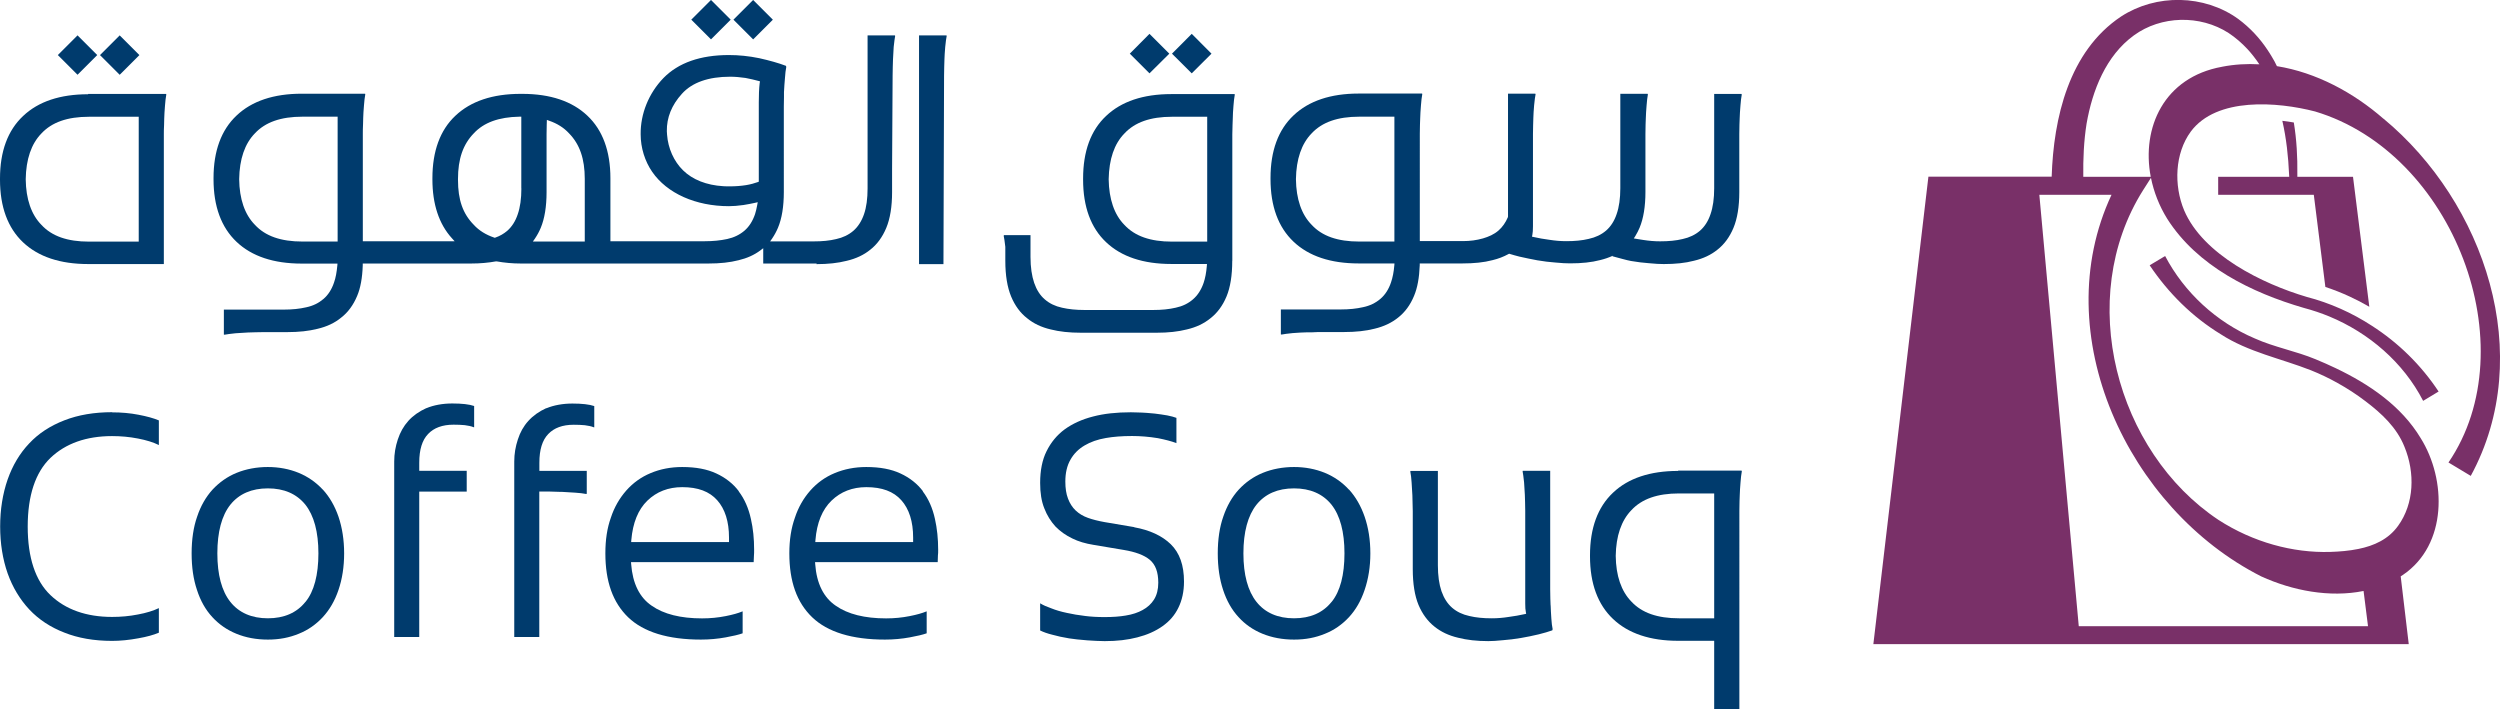
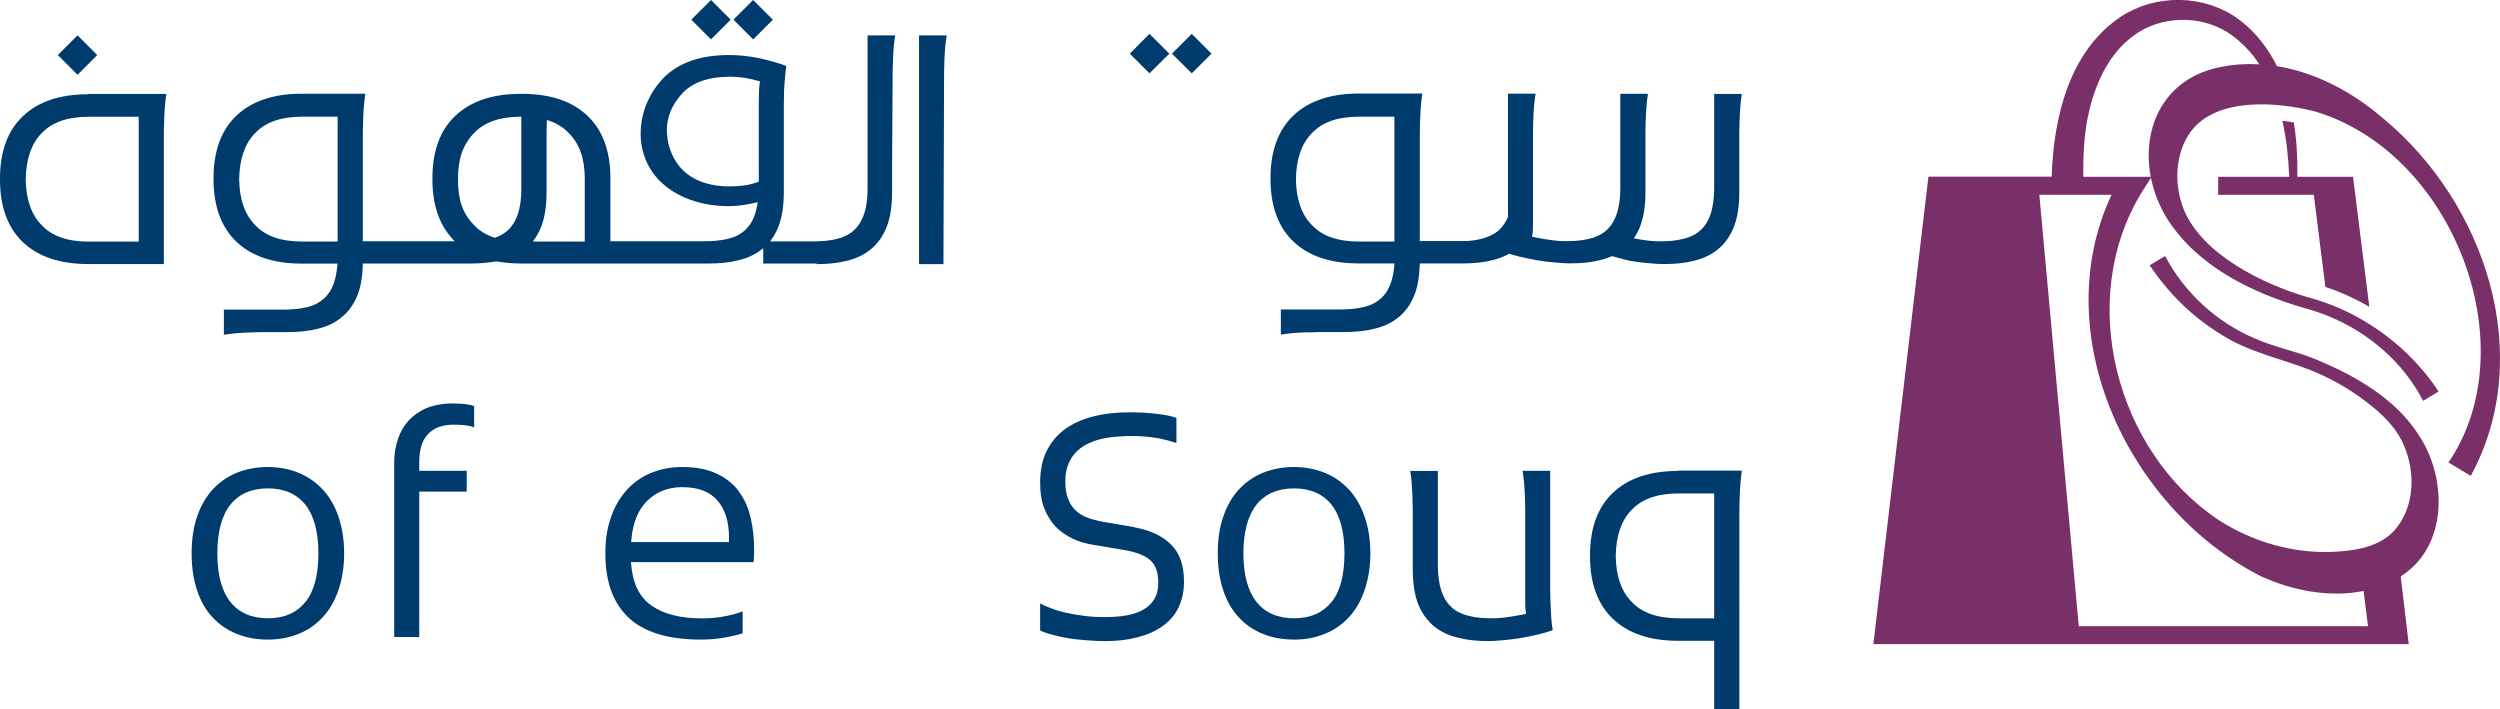
<svg xmlns="http://www.w3.org/2000/svg" id="Layer_2" data-name="Layer 2" viewBox="0 0 326.54 92.66">
  <defs>
    <style>.cls-1 { fill: #003b6d; } .cls-1, .cls-2 { stroke-width: 0px; } .cls-2 { fill: #793068; }</style>
  </defs>
  <g id="Layer_1-2" data-name="Layer 1">
    <g>
      <g>
        <rect class="cls-1" x="8.31" y="5.37" width="3.64" height="3.64" transform="translate(-2.12 9.27) rotate(-45)" />
-         <rect class="cls-1" x="13.82" y="5.37" width="3.64" height="3.64" transform="translate(-.51 13.17) rotate(-45)" />
        <path class="cls-1" d="m11.51 12.31c-3.65.0-6.5.95-8.49 2.84-2.01 1.88-3.02 4.63-3.02 8.18v.14c0 3.55 1.02 6.3 3.01 8.18 2 1.89 4.85 2.84 8.5 2.84h9.89V17.52c0-.28.0-.67.03-1.18l.02-.84c.02-.46.04-1.04.1-1.7.04-.58.1-1.05.17-1.44l-.02-.09H11.51zm6.61 19.25h-6.49c-2.82.0-4.86-.71-6.22-2.19-1.32-1.34-2.02-3.36-2.05-5.96.04-2.61.73-4.63 2.05-5.98 1.36-1.46 3.39-2.18 6.22-2.18h6.49v16.3z" />
        <path class="cls-1" d="m210.63 33.51.05-.02c.71.18 1.78.5 2.36.6.83.14 1.6.24 2.35.29.79.08 1.42.11 1.92.11 1.51.0 2.8-.13 3.94-.43 1.23-.29 2.24-.77 3.09-1.46.88-.69 1.58-1.64 2.08-2.84s.76-2.77.76-4.67v-7.57c0-.29.0-.69.02-1.24l.03-.82c.02-.46.04-1.02.1-1.66.04-.58.1-1.05.17-1.44l-.03-.09h-3.57V24.6c0 1.33-.16 2.47-.48 3.38-.3.9-.77 1.63-1.38 2.16-.62.53-1.38.89-2.26 1.08-.86.21-1.82.3-2.94.3-.73.0-1.45-.06-2.21-.18-.3-.04-.6-.09-.88-.14l-.35-.06.19-.29c.24-.4.42-.75.57-1.11.5-1.2.76-2.77.76-4.67V17.5c0-.29.0-.69.02-1.24l.03-.82c.02-.46.04-1.02.1-1.66.04-.58.1-1.05.17-1.44l-.03-.09h-3.57v12.33c0 1.33-.16 2.47-.48 3.38-.3.9-.77 1.63-1.38 2.16-.62.53-1.38.89-2.26 1.08-.86.21-1.82.3-2.94.3-.73.0-1.45-.06-2.21-.18-.73-.09-1.42-.22-2.04-.36l-.23-.05.05-.23c.05-.28.08-.62.08-1.11V17.48c0-.27.0-.65.02-1.12l.03-.99c.02-.45.04-.98.1-1.61.06-.69.14-1.18.19-1.44l-.03-.09h-3.57V27.7c0 .15.0.35.0.58l-.02.1c-.3.7-.71 1.28-1.21 1.72-.59.52-1.3.82-2.04 1.04-.84.24-1.7.35-2.58.35h-5.67V17.47c0-.28.0-.67.02-1.18l.03-.84c.02-.46.04-1.04.1-1.7.04-.58.1-1.05.17-1.44l-.02-.09h-8.29c-3.65.0-6.51.96-8.5 2.85-2 1.88-3.01 4.63-3.01 8.18v.14c0 3.55 1.02 6.3 3.01 8.18 1.99 1.89 4.85 2.84 8.5 2.84h4.68l-.02.26c-.07.85-.22 1.6-.43 2.21-.3.9-.77 1.63-1.38 2.15-.63.54-1.39.91-2.26 1.09-.86.2-1.84.3-2.94.3h-7.81v3.26l.09.02c.32-.06.81-.13 1.43-.19.75-.06 1.37-.09 1.84-.1h.65c.53-.03.94-.04 1.24-.04h3.03c1.48.0 2.81-.14 3.94-.43 1.23-.29 2.24-.77 3.1-1.46.89-.7 1.58-1.63 2.08-2.84.44-1.04.68-2.39.74-3.99v-.24h5.57c1.52.0 2.81-.13 3.94-.43.75-.18 1.43-.44 2.07-.79l.09-.05.1.03c.4.12.81.24 1.26.35.8.18 1.57.34 2.33.48.83.14 1.6.24 2.35.29.79.08 1.41.11 1.92.11 1.51.0 2.8-.13 3.94-.43.58-.14 1.13-.33 1.64-.56zm-28.5-1.96h-4.59c-2.82.0-4.86-.71-6.22-2.19-1.32-1.34-2.02-3.36-2.05-5.96.04-2.61.73-4.63 2.05-5.98 1.36-1.46 3.39-2.18 6.22-2.18h4.59v16.3z" />
-         <path class="cls-1" d="m160.96 34.07V17.54c0-.29.02-.69.03-1.24l.03-.82c0-.46.04-1.02.09-1.66.04-.58.1-1.05.17-1.44l-.02-.09h-8.28c-3.65.0-6.51.96-8.5 2.85-2.01 1.88-3.01 4.63-3.01 8.18v.14c0 3.55 1.01 6.3 3.01 8.18 1.99 1.89 4.85 2.84 8.5 2.84h4.67l-.02.26c-.07.86-.21 1.6-.42 2.21-.31.9-.78 1.63-1.39 2.15-.62.54-1.36.9-2.25 1.09-.86.2-1.82.3-2.94.3h-8.97c-1.12.0-2.08-.1-2.95-.3-.88-.19-1.63-.55-2.25-1.09-.61-.52-1.07-1.25-1.38-2.15-.31-.91-.48-2.05-.48-3.38v-2.86h-3.47l-.03.1c.05.25.14.74.21 1.43v1.82c0 1.9.26 3.47.76 4.67s1.2 2.15 2.08 2.83c.85.7 1.86 1.18 3.09 1.47 1.14.29 2.43.43 3.95.43h9.89c1.51.0 2.8-.14 3.94-.43 1.24-.29 2.24-.77 3.1-1.47.87-.68 1.58-1.63 2.08-2.83.5-1.2.75-2.77.75-4.67zm-3.29-2.51h-4.59c-2.81.0-4.85-.71-6.22-2.19-1.32-1.34-2.01-3.36-2.05-5.96.05-2.62.73-4.63 2.06-5.98 1.36-1.46 3.39-2.18 6.21-2.18h4.6v16.3z" />
        <polygon class="cls-1" points="152.73 7.01 150.14 4.42 147.57 7.01 150.14 9.58 152.73 7.01" />
        <polygon class="cls-1" points="158.24 7.01 155.66 4.42 153.08 7.01 155.66 9.58 158.24 7.01" />
        <rect class="cls-1" x="91.05" y=".75" width="3.64" height="3.64" transform="translate(25.38 66.42) rotate(-45)" />
        <rect class="cls-1" x="96.56" y=".75" width="3.64" height="3.64" transform="translate(26.99 70.32) rotate(-45)" />
        <path class="cls-1" d="m120.04 4.64V34.5h3.19l.08-24.63c0-.28.0-.65.02-1.13l.03-.99c.02-.44.04-.98.1-1.61.06-.68.14-1.17.19-1.43l-.02-.09h-3.58z" />
        <path class="cls-1" d="m106.64 34.5c1.52.0 2.8-.14 3.94-.43 1.24-.29 2.25-.77 3.1-1.46.88-.69 1.58-1.64 2.08-2.84s.76-2.77.76-4.67v-3.05l.07-12.18c0-.28.0-.65.02-1.13l.03-.99c.02-.44.05-.98.09-1.61.07-.68.14-1.17.19-1.43l-.02-.09h-3.58v19.99c0 1.33-.15 2.47-.47 3.38-.31.9-.78 1.63-1.39 2.16-.62.53-1.37.89-2.25 1.08-.86.21-1.82.3-2.94.3h-5.68l.26-.37c.31-.46.56-.92.77-1.42.5-1.19.76-2.76.76-4.67V13.91c0-.29.0-.7.02-1.24v-.65c.03-.65.08-1.25.13-1.85.04-.57.09-1.04.17-1.42l-.04-.15c-.97-.37-2.15-.7-3.49-1-1.37-.28-2.67-.41-3.97-.41-3.72.0-6.6 1.01-8.55 3.01-1.92 1.99-3 4.67-2.97 7.34.0 1.77.55 3.52 1.51 4.91 1.93 2.8 5.67 4.48 10.02 4.48.55.0 1.18-.05 1.89-.15.57-.09 1.08-.19 1.53-.29l.34-.08-.06.35c-.09.48-.18.87-.29 1.21-.31.91-.76 1.62-1.38 2.16-.62.53-1.38.9-2.26 1.09-.87.19-1.86.29-2.93.29H79.73v-8.23c0-3.55-1.02-6.3-3.01-8.17-1.99-1.89-4.85-2.85-8.5-2.85h-.23c-3.65.0-6.5.96-8.5 2.85-2 1.87-3.01 4.63-3.01 8.17v.15c0 3.24.86 5.83 2.54 7.68l.36.4H47.39V17.49c0-.3.0-.73.03-1.3l.02-.79c.02-.45.04-1 .1-1.63.04-.58.1-1.05.17-1.44l-.02-.09H39.4c-3.65.0-6.51.96-8.5 2.85-2 1.88-3.01 4.63-3.01 8.18v.14c0 3.55 1.02 6.3 3.01 8.18 1.99 1.89 4.85 2.84 8.5 2.84h4.68l-.02.26c-.08.85-.21 1.6-.43 2.21-.3.9-.77 1.63-1.38 2.15-.63.54-1.36.9-2.26 1.09-.86.2-1.82.3-2.94.3H34.2c-1.77.0-4.2.0-4.96.0v3.26l.09.02c.26-.05.74-.12 1.43-.19.64-.05 1.17-.08 1.62-.1l.98-.03c.49.0.87-.02 1.13-.02h3.04c1.51.0 2.8-.14 3.94-.43 1.24-.29 2.25-.77 3.1-1.47.88-.68 1.58-1.63 2.08-2.83.44-1.03.68-2.38.73-3.99v-.24h14.15c1.18.0 2.27-.1 3.25-.28h.04.05c1.01.18 2.07.28 3.15.28h24.51c1.53.0 2.81-.14 3.94-.43 1.09-.26 2.02-.67 2.84-1.28l.38-.29v2h6.98zM44.1 31.55h-4.59c-2.82.0-4.86-.71-6.22-2.19-1.32-1.34-2.02-3.36-2.05-5.96.04-2.61.73-4.63 2.05-5.98 1.36-1.46 3.39-2.18 6.22-2.18h4.59v16.3zm24-6.93c0 1.33-.16 2.47-.48 3.38-.3.9-.77 1.63-1.38 2.16-.44.37-.95.67-1.53.87l-.08.03-.09-.03c-1.07-.36-1.98-.92-2.66-1.67-1.43-1.45-2.06-3.26-2.06-5.86v-.12c0-2.62.66-4.52 2.06-5.96 1.31-1.42 3.27-2.13 5.96-2.18h.25v9.37zm8.29 6.93H69.6l.26-.37c.31-.46.56-.92.77-1.42.5-1.2.76-2.77.76-4.67v-7.57c0-.28.0-.67.02-1.19l.02-.67.3.11c1.05.36 1.92.91 2.59 1.64 1.41 1.44 2.06 3.34 2.06 5.96v8.16zm22.84-20.74c-.09.77-.12 1.63-.12 2.55v10.37l-.15.06c-.42.15-.91.29-1.51.39-.69.11-1.41.16-2.12.16-.28.0-.57.0-.86-.02-2.19-.13-4.01-.85-5.26-2.08-1.19-1.17-1.95-2.86-2.08-4.64-.02-.15-.03-.3-.03-.46-.03-1.77.63-3.42 1.97-4.89 1.33-1.48 3.46-2.23 6.31-2.23.63.0 1.29.06 1.99.16.61.12 1.24.26 1.7.39l.19.05-.02.2z" />
-         <path class="cls-1" d="m14.64 53.84c-2.32.0-4.41.35-6.23 1.06-1.88.73-3.38 1.72-4.59 3.01-1.24 1.3-2.18 2.89-2.82 4.71-.65 1.87-.98 3.94-.98 6.15s.33 4.28.98 6.13c.65 1.82 1.6 3.39 2.82 4.7 1.23 1.31 2.77 2.33 4.59 3.03 1.78.71 3.87 1.08 6.23 1.08 1.06.0 2.2-.11 3.44-.34 1.08-.19 1.99-.44 2.67-.73v-3.21c-.72.34-1.63.63-2.73.83-1.1.22-2.24.32-3.38.32-3.36.0-6.07-.96-8.05-2.85-1.97-1.88-2.97-4.9-2.97-8.95s1-7.07 2.97-8.97c1.98-1.89 4.69-2.85 8.05-2.85 1.13.0 2.27.1 3.39.32 1.08.21 1.98.48 2.72.85v-3.22c-.69-.29-1.57-.53-2.67-.74-1.08-.21-2.23-.31-3.44-.31z" />
        <path class="cls-1" d="m42.16 63.95c-.88-.95-1.94-1.69-3.15-2.19-1.22-.5-2.58-.76-4.03-.76s-2.85.26-4.07.76c-1.21.49-2.26 1.24-3.15 2.19-.86.95-1.55 2.14-2.01 3.53-.48 1.36-.72 2.98-.72 4.8s.23 3.39.7 4.78c.45 1.4 1.12 2.59 2 3.54.88.96 1.94 1.69 3.15 2.18 1.22.5 2.59.76 4.11.76s2.81-.26 4.03-.76c1.21-.48 2.26-1.22 3.15-2.18.88-.96 1.56-2.12 2.04-3.54.49-1.43.74-3.03.74-4.78s-.25-3.35-.74-4.8c-.48-1.39-1.17-2.58-2.04-3.53zm-2.27 14.67c-1.13 1.42-2.79 2.14-4.9 2.14s-3.77-.72-4.9-2.14-1.7-3.55-1.7-6.34.57-4.94 1.7-6.36c1.14-1.42 2.79-2.13 4.9-2.13s3.74.71 4.89 2.12c1.13 1.43 1.71 3.56 1.71 6.37s-.57 4.98-1.69 6.34z" />
        <path class="cls-1" d="m55.68 53.31c-.95.43-1.74.99-2.35 1.67-.62.69-1.06 1.49-1.37 2.42-.31.94-.47 1.88-.47 2.88V83.2h3.27V64.21h6.2v-2.72h-6.2v-1.05c0-1.71.38-2.95 1.16-3.76.76-.8 1.87-1.21 3.32-1.21.52.0 1.01.02 1.45.06.47.06.86.14 1.2.28h.04v-2.78c-.62-.22-1.6-.33-2.85-.33s-2.42.21-3.4.62z" />
-         <path class="cls-1" d="m71.35 53.31c-.94.43-1.73.99-2.34 1.67-.63.69-1.07 1.49-1.37 2.42-.31.94-.47 1.88-.47 2.88V83.2h3.27v-19h1.21c.06.0.8.03 1.63.05h.18c.45.02 1.01.05 1.66.1.57.04 1.05.09 1.43.17l.09-.02v-3h-6.19v-1.05c0-1.71.38-2.95 1.16-3.76.76-.8 1.87-1.21 3.32-1.21.51.0 1.01.02 1.45.06.47.06.86.14 1.2.28h.04v-2.78c-.63-.22-1.61-.33-2.85-.33s-2.43.21-3.41.62z" />
        <path class="cls-1" d="m96.5 64.16c-.74-.98-1.73-1.76-2.94-2.32-1.2-.56-2.66-.84-4.46-.84-1.49.0-2.88.27-4.13.8-1.23.51-2.29 1.28-3.16 2.26-.9 1.02-1.58 2.21-2.02 3.55-.49 1.37-.72 2.89-.72 4.67.0 3.68.98 6.42 2.98 8.35 2.01 1.93 5.2 2.91 9.5 2.91 1.12.0 2.21-.1 3.24-.29.93-.17 1.68-.34 2.21-.53v-2.86h-.03c-.55.23-1.26.43-2.17.61-1 .2-2.03.3-3.1.3-2.79.0-5-.55-6.57-1.65-1.6-1.08-2.5-2.92-2.69-5.44l-.02-.26h16.02l.04-.9c.02-.16.02-.41.02-.7.0-1.46-.13-2.78-.42-4.04-.31-1.42-.85-2.63-1.59-3.6zm-1.28 6.64H82.44l.02-.26c.19-2.25.89-3.98 2.1-5.15s2.74-1.76 4.55-1.76c2.05.0 3.55.56 4.57 1.71 1.02 1.14 1.54 2.79 1.54 4.88v.58z" />
-         <path class="cls-1" d="m120.55 64.16c-.74-.98-1.73-1.76-2.94-2.32-1.2-.56-2.66-.84-4.47-.84-1.48.0-2.87.27-4.13.8-1.23.51-2.29 1.28-3.16 2.26-.9 1.02-1.58 2.21-2.02 3.55-.49 1.37-.73 2.89-.73 4.67.0 3.68.98 6.42 2.99 8.35 2.01 1.93 5.2 2.91 9.5 2.91 1.12.0 2.21-.1 3.24-.29.93-.17 1.67-.34 2.21-.53v-2.86h-.03c-.56.23-1.26.43-2.18.61-.99.2-2.02.3-3.09.3-2.79.0-5-.55-6.57-1.65-1.6-1.08-2.51-2.92-2.69-5.44l-.02-.26h16.02l.03-.9c.03-.16.03-.41.03-.7.0-1.46-.14-2.78-.42-4.04-.31-1.42-.85-2.63-1.59-3.6zm-1.28 6.64h-12.78l.02-.26c.18-2.25.89-3.98 2.1-5.15s2.74-1.76 4.54-1.76c2.06.0 3.56.56 4.58 1.71 1.02 1.14 1.54 2.79 1.54 4.88v.58z" />
        <path class="cls-1" d="m148.15 68.85-3.9-.66c-.82-.15-1.54-.33-2.15-.55-.62-.22-1.16-.54-1.61-.97-.41-.39-.76-.92-.99-1.54-.24-.62-.35-1.37-.35-2.23.0-1.12.22-2.08.67-2.86.44-.78 1.05-1.39 1.85-1.86.78-.46 1.68-.78 2.78-.97.98-.17 2.1-.26 3.42-.26 1.06.0 2.2.09 3.36.28.96.19 1.78.4 2.43.65v-3.3c-.32-.12-.69-.22-1.19-.32-.52-.09-1.07-.17-1.64-.24-.77-.08-1.33-.11-1.68-.13l-.67-.02c-.36.0-.63-.02-.77-.02-1.9.0-3.52.18-4.93.55-1.45.37-2.7.94-3.73 1.69-1 .74-1.79 1.7-2.36 2.86-.55 1.1-.83 2.49-.83 4.12.0 1.31.17 2.4.54 3.32.35.92.85 1.71 1.46 2.38.61.63 1.35 1.15 2.2 1.56.8.4 1.73.67 2.79.84l3.93.66c1.51.25 2.66.67 3.39 1.28.76.63 1.12 1.62 1.12 3.01.0.85-.19 1.61-.55 2.18-.36.58-.87 1.04-1.5 1.38-.59.33-1.33.58-2.21.72-.76.13-1.65.2-2.75.2-.97.0-1.79-.05-2.5-.14-.89-.1-1.72-.25-2.4-.4-.78-.16-1.46-.36-2.08-.61-.55-.19-1.03-.4-1.44-.65v3.55c.43.21.96.4 1.57.55.67.19 1.41.35 2.21.48.6.09 1.41.19 2.4.26.78.05 1.6.1 2.25.1 1.61.0 2.99-.16 4.26-.49 1.29-.33 2.37-.81 3.29-1.46.92-.65 1.6-1.43 2.07-2.4.49-.99.74-2.14.74-3.42.0-2.15-.57-3.75-1.73-4.89-1.15-1.11-2.76-1.85-4.77-2.21z" />
        <path class="cls-1" d="m176.19 63.95h0c-.87-.95-1.93-1.69-3.14-2.19-1.23-.5-2.58-.76-4.03-.76s-2.85.26-4.07.76c-1.21.49-2.27 1.24-3.15 2.19-.87.95-1.55 2.14-2.02 3.53-.48 1.36-.72 2.98-.72 4.8s.24 3.39.7 4.78c.46 1.4 1.13 2.59 2.01 3.54.87.96 1.93 1.69 3.14 2.18 1.23.5 2.6.76 4.12.76s2.81-.26 4.03-.76c1.21-.48 2.26-1.22 3.15-2.18.88-.96 1.55-2.12 2.03-3.54.49-1.43.75-3.03.75-4.78s-.25-3.35-.75-4.8c-.48-1.39-1.17-2.58-2.03-3.53zm-2.27 14.67c-1.13 1.42-2.78 2.14-4.9 2.14s-3.77-.72-4.9-2.14-1.71-3.55-1.71-6.34.58-4.94 1.71-6.36c1.14-1.42 2.79-2.13 4.9-2.13s3.75.71 4.89 2.12c1.13 1.43 1.7 3.56 1.7 6.37s-.56 4.97-1.68 6.34z" />
        <path class="cls-1" d="m202.53 79.04-.03-.85c0-.54-.02-.95-.02-1.23V61.49h-3.58l-.02.09c.05.26.12.74.19 1.43.05.64.08 1.18.1 1.62l.03.99c0 .48.02.86.02 1.12v12.09c0 .49.02.84.08 1.11l.04.23-.22.05c-.64.14-1.33.27-2.05.36-.75.12-1.47.18-2.21.18-1.11.0-2.07-.09-2.94-.3-.88-.19-1.64-.55-2.25-1.08s-1.07-1.25-1.39-2.16c-.31-.91-.47-2.05-.47-3.38V61.51h-3.58l-.02.09c.08.39.13.86.17 1.44.05.66.08 1.22.1 1.66l.02.82c.02.54.03.95.03 1.24v7.57c0 1.9.25 3.47.75 4.68.5 1.19 1.21 2.14 2.08 2.83.86.69 1.86 1.17 3.1 1.46 1.14.29 2.43.44 3.94.44.49.0 1.12-.04 1.91-.12.77-.06 1.54-.15 2.35-.29.77-.13 1.54-.29 2.34-.48.69-.17 1.29-.35 1.76-.52l.04-.16c-.08-.35-.13-.8-.17-1.38-.05-.66-.07-1.24-.09-1.71z" />
        <path class="cls-1" d="m219.19 61.51c-3.65.0-6.51.95-8.5 2.84-2 1.88-3.01 4.63-3.01 8.18v.14c0 3.55 1.02 6.3 3.01 8.18 1.99 1.89 4.85 2.85 8.5 2.85h4.71v8.95h3.29V66.72c0-.29.0-.69.02-1.24l.03-.82c.02-.45.04-1.01.1-1.66.04-.58.1-1.05.17-1.44l-.03-.09h-8.28zm4.71 19.25h-4.59c-2.82.0-4.86-.71-6.23-2.19-1.31-1.34-2.01-3.36-2.04-5.96.04-2.61.73-4.62 2.05-5.98 1.36-1.46 3.39-2.18 6.22-2.18h4.59v16.3z" />
      </g>
      <g>
        <path class="cls-2" d="m289.74 25.44h12.48l1.51 12.04c1.09.36 2.16.78 3.21 1.27.86.4 1.71.84 2.53 1.32l-2.13-16.98h-7.27c0-.11.0-.21.0-.33.03-2.21-.09-4.5-.46-6.76-.49-.09-1-.16-1.5-.22.53 2.32.78 4.7.88 6.98.0.11.02.22.02.33h-9.28v2.35z" />
        <path class="cls-2" d="m311.32 15.51c-3.92-3.42-8.77-6.04-13.92-6.87-.2-.42-.42-.84-.67-1.24-.18-.31-.37-.6-.57-.9-1.01-1.52-2.27-2.88-3.82-4.03-4.42-3.19-10.7-3.31-15.3-.31-6.82 4.55-8.81 13.25-9.06 20.92h-4.19.0-11.91l-7.19 61.05h27.05 42.88l-1.05-8.85c.09-.06.18-.12.28-.18 5.85-3.96 5.71-12.46 2.33-17.87-2.53-4.21-6.72-7.05-11.1-9.14-.88-.42-1.77-.81-2.64-1.17-2.58-1.07-5.38-1.57-7.92-2.71-5.02-2.13-9.22-6.01-11.72-10.77l-2.02 1.21c2.44 3.63 5.57 6.74 9.29 9.01 3.61 2.34 7.85 3.16 11.79 4.71 1.19.48 2.35 1.03 3.47 1.66 1.26.7 2.48 1.49 3.63 2.37 2.13 1.61 4.09 3.44 5.09 5.93 1.42 3.43 1.28 7.45-.82 10.35-1.26 1.76-3.15 2.61-5.18 3.02-1.21.25-2.46.35-3.68.39-4.88.15-10.08-1.26-14.6-4.18-13.36-8.88-18.76-28.91-9.86-43.05l1.04-1.63c.37 1.84 1.08 3.67 2.13 5.36 3.94 6.19 11.01 9.64 17.84 11.63 1.13.3 2.24.67 3.31 1.11 5.21 2.16 9.7 6.03 12.27 11.03l2.02-1.22c-2.28-3.45-5.27-6.38-8.72-8.59-2.59-1.69-5.48-2.98-8.48-3.76-5.8-1.71-13.57-5.52-16.04-11.32-1.36-3.27-1.22-7.43.87-10.28 3.37-4.54 11.32-3.9 16.23-2.63 18.1 5.41 27.72 30.74 17.43 45.85l2.91 1.75c8.58-15.76 1.83-35.7-11.4-46.66zm-15.96 59.78c4.06 1.85 8.92 2.8 13.36 1.9l.58 4.6h-37.78l-5.15-56.35h9.43c-8.54 18.23 2.14 41.04 19.56 49.85zm-5.12-66.57c-7.59 1.37-10.54 7.95-9.32 14.37h-8.81c-.03-2.33.07-4.66.43-6.94.76-4.36 2.53-8.87 6.17-11.52 3.55-2.6 8.66-2.72 12.38-.32.92.61 1.73 1.32 2.46 2.1h0c.27.3.54.6.79.93.27.35.53.7.77 1.06-1.61-.09-3.25.0-4.88.32z" />
      </g>
    </g>
  </g>
</svg>